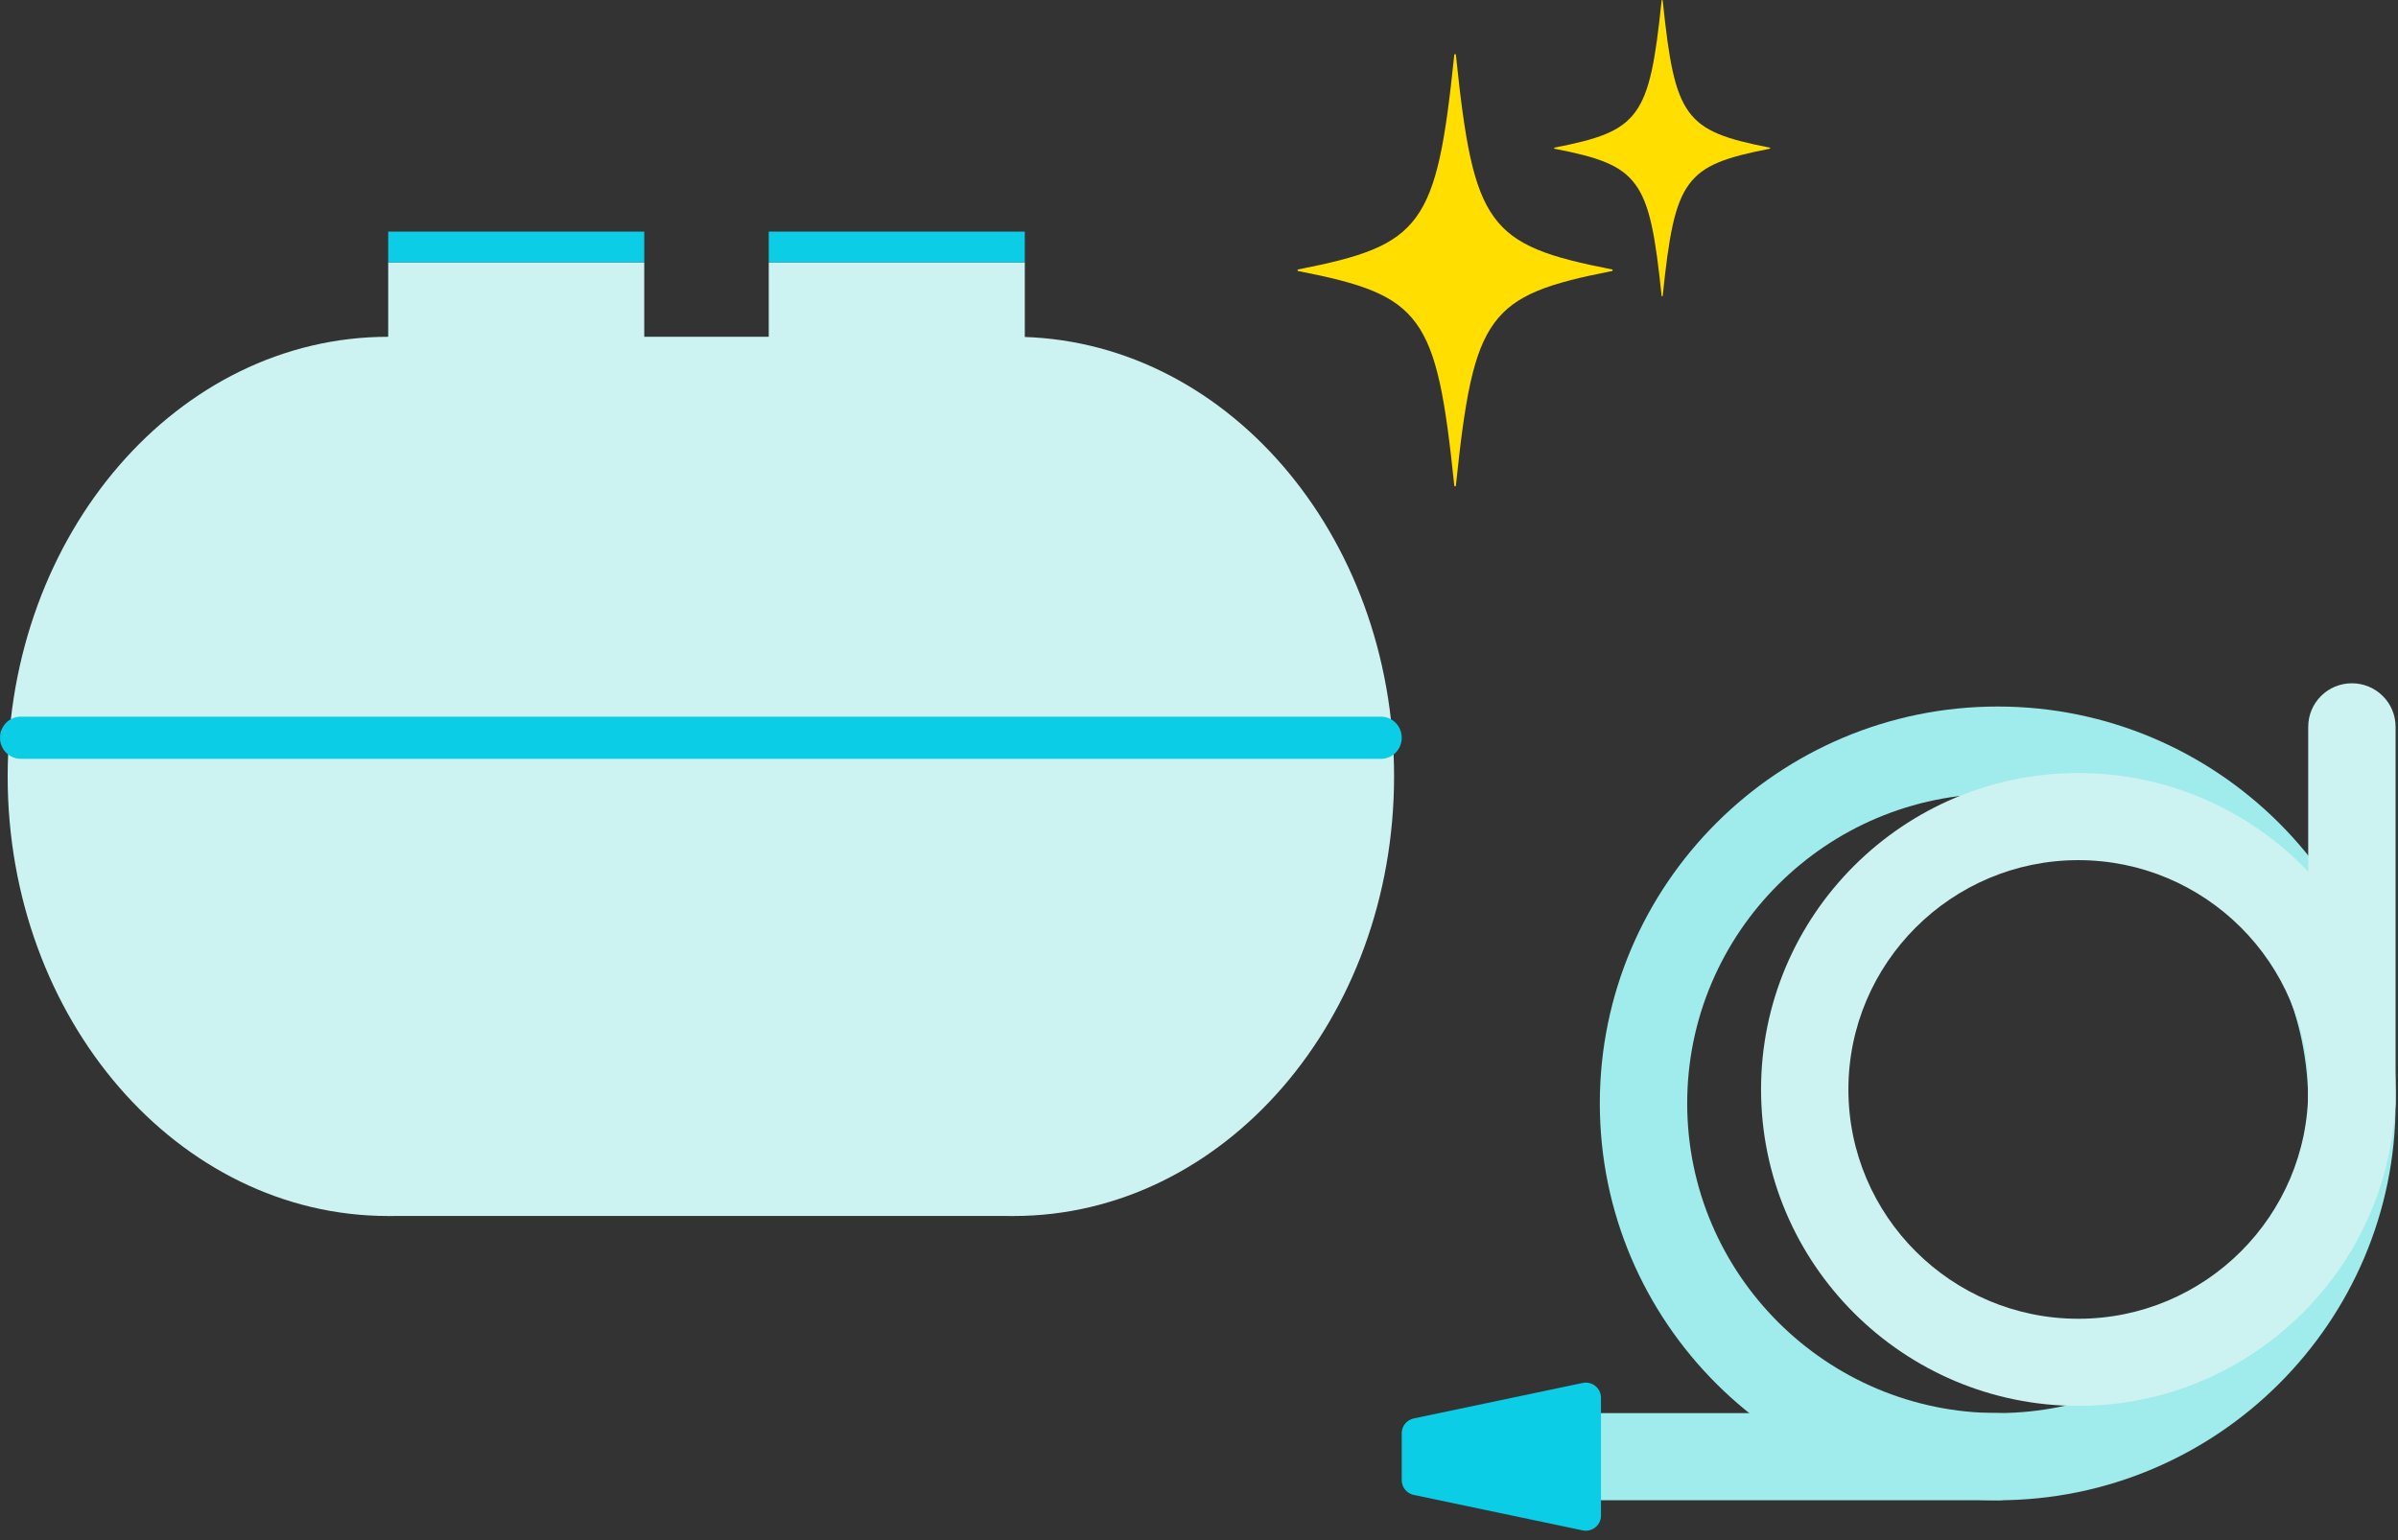
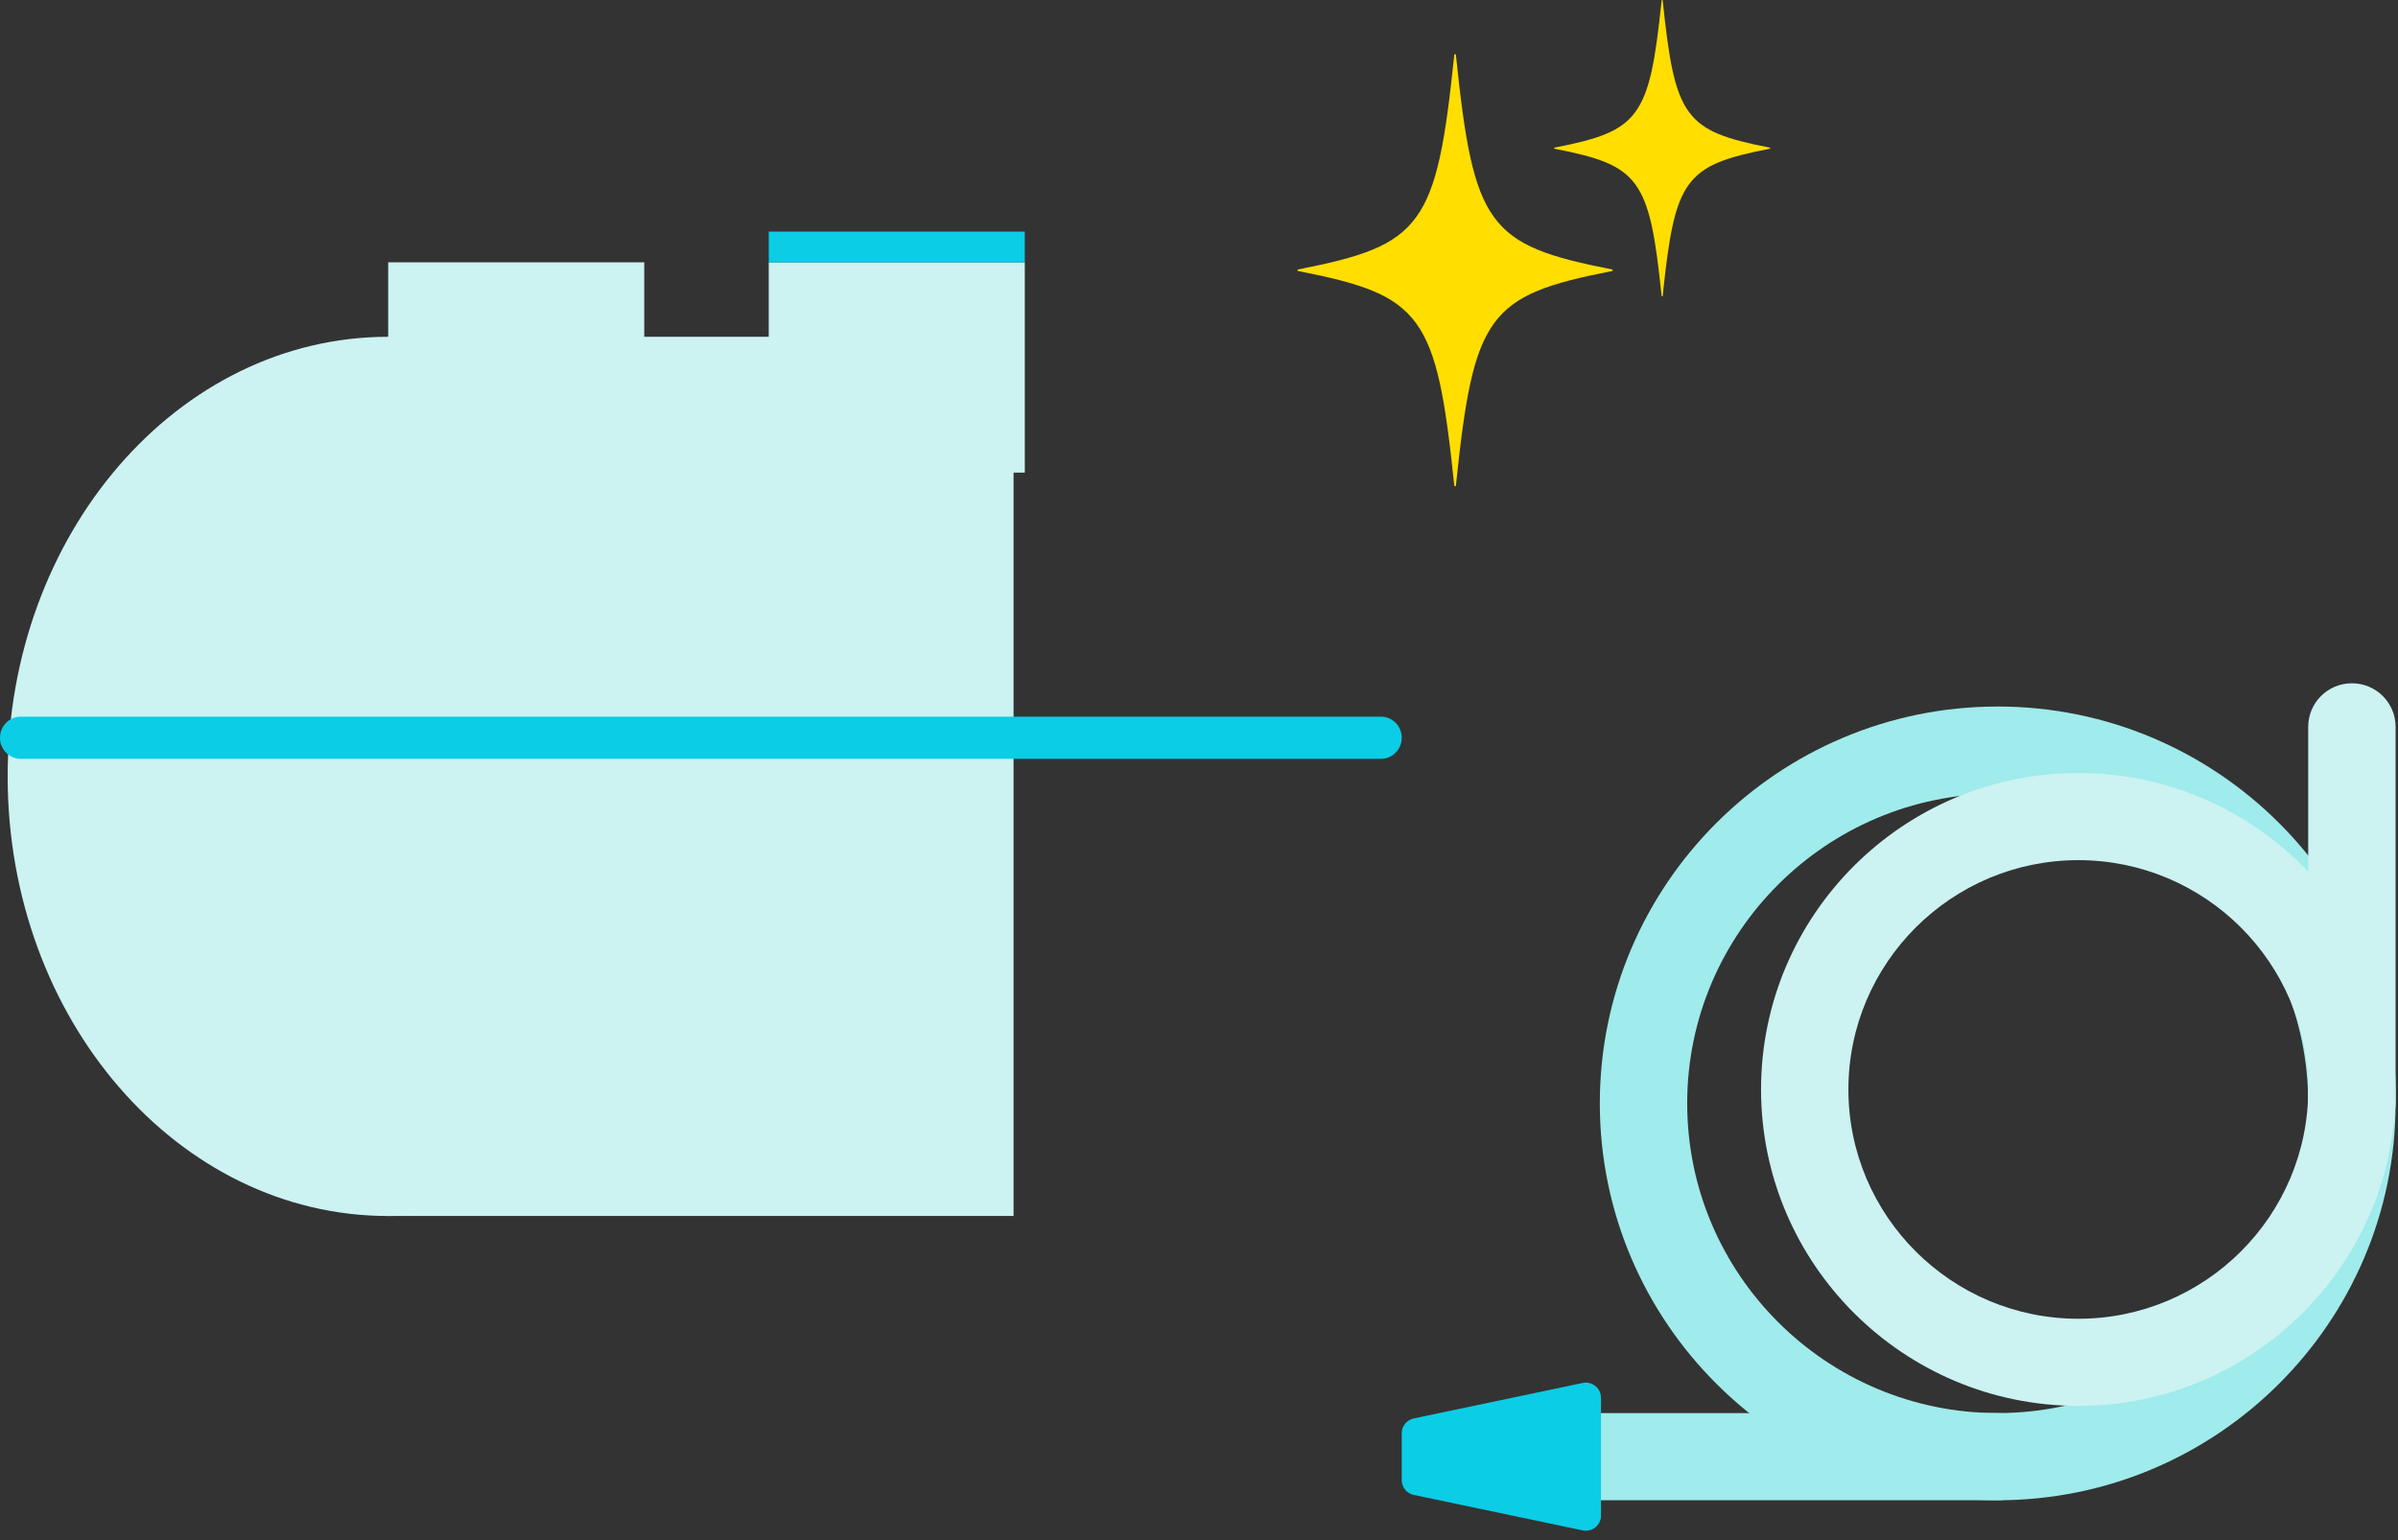
<svg xmlns="http://www.w3.org/2000/svg" width="207" height="133" viewBox="0 0 207 133" fill="none">
  <rect x="0" y="0" width="207" height="133" fill="#333333" stroke="none" />
  <path d="M133.127 129.545H172.446C174.529 129.545 176.217 127.861 176.217 125.783C176.217 123.705 174.529 122.021 172.446 122.021H133.127C131.044 122.021 129.356 123.705 129.356 125.783C129.356 127.861 131.044 129.545 133.127 129.545Z" fill="#A0EBEB" />
  <path d="M122.039 129.084L136.622 132.147C137.435 132.318 138.2 131.698 138.2 130.871V120.692C138.2 119.863 137.435 119.245 136.622 119.416L122.039 122.479C121.434 122.606 121 123.14 121 123.755V127.808C121 128.426 121.434 128.959 122.039 129.087V129.084Z" fill="#0BCDE5" />
  <path d="M172.446 129.545C191.386 129.545 206.793 114.171 206.793 95.275C206.793 76.379 191.386 61.007 172.446 61.007C153.506 61.007 138.099 76.379 138.099 95.275C138.099 114.171 153.508 129.542 172.446 129.542V129.545ZM172.446 68.534C187.225 68.534 199.249 80.53 199.249 95.275C199.249 110.02 187.225 122.016 172.446 122.016C157.667 122.016 145.642 110.02 145.642 95.275C145.642 80.53 157.667 68.534 172.446 68.534Z" fill="#A0EBEB" />
  <path d="M179.405 121.397C194.506 121.397 206.793 109.14 206.793 94.072C206.793 79.004 194.506 66.747 179.405 66.747C164.304 66.747 152.017 79.006 152.017 94.072C152.017 109.138 164.304 121.397 179.405 121.397ZM179.405 74.273C190.347 74.273 199.251 83.155 199.251 94.074C199.251 104.993 190.349 113.873 179.405 113.873C168.46 113.873 159.558 104.991 159.558 94.074C159.558 83.157 168.46 74.273 179.405 74.273Z" fill="#CCF2F2" />
  <path d="M203.02 99.039C205.103 99.039 206.793 97.355 206.793 95.277V62.762C206.793 60.684 205.105 59 203.02 59C200.935 59 199.249 60.684 199.249 62.762V95.275C199.249 97.353 200.937 99.037 203.02 99.037V99.039Z" fill="#CCF2F2" />
  <g clip-path="url(#clip0_2817_1092)">
    <path d="M87.493 29.078H33.51V104.997H87.493V29.078Z" fill="#CCF2F2" />
    <path d="M33.51 105C51.652 105 66.359 88.005 66.359 67.041C66.359 46.076 51.652 29.081 33.51 29.081C15.368 29.081 0.661 46.076 0.661 67.041C0.661 88.005 15.368 105 33.51 105Z" fill="#CCF2F2" />
-     <path d="M87.49 105C105.632 105 120.339 88.005 120.339 67.041C120.339 46.076 105.632 29.081 87.49 29.081C69.348 29.081 54.641 46.076 54.641 67.041C54.641 88.005 69.348 105 87.49 105Z" fill="#CCF2F2" />
    <path d="M55.613 22.649H33.51V40.809H55.613V22.649Z" fill="#CCF2F2" />
    <path d="M88.463 22.649H66.36V40.809H88.463V22.649Z" fill="#CCF2F2" />
-     <path d="M55.613 20H33.51V22.649H55.613V20Z" fill="#0BCDE5" />
+     <path d="M55.613 20H33.51V22.649V20Z" fill="#0BCDE5" />
    <path d="M88.462 20H66.359V22.649H88.462V20Z" fill="#0BCDE5" />
    <path d="M119.206 61.882H1.794C0.803 61.882 0 62.697 0 63.702V63.705C0 64.71 0.803 65.524 1.794 65.524H119.206C120.197 65.524 121 64.71 121 63.705V63.702C121 62.697 120.197 61.882 119.206 61.882Z" fill="#0BCDE5" />
  </g>
  <path d="M112.056 23.403C117.508 24.468 120.423 25.416 122.244 27.917C124.069 30.425 124.76 34.435 125.537 41.937C125.541 41.973 125.571 42 125.606 42C125.642 42 125.673 41.973 125.676 41.937C126.453 34.436 127.144 30.425 128.97 27.917C130.79 25.416 133.705 24.468 139.157 23.403C139.19 23.397 139.214 23.368 139.214 23.334C139.214 23.3 139.19 23.271 139.157 23.265C133.705 22.2 130.79 21.253 128.97 18.751C127.144 16.244 126.453 12.232 125.676 4.732C125.673 4.696 125.643 4.669 125.606 4.669C125.57 4.669 125.54 4.696 125.537 4.732C124.76 12.233 124.069 16.244 122.244 18.751C120.423 21.253 117.508 22.2 112.056 23.265C112.024 23.272 112 23.3 112 23.334C112 23.368 112.024 23.397 112.056 23.403Z" fill="#FFDE00" />
  <path d="M134.191 12.842C137.929 13.573 139.927 14.222 141.175 15.937C142.427 17.655 142.9 20.405 143.433 25.547C143.435 25.571 143.456 25.59 143.48 25.59C143.505 25.59 143.526 25.571 143.528 25.547C144.061 20.405 144.534 17.655 145.786 15.937C147.034 14.222 149.033 13.573 152.769 12.842C152.792 12.838 152.808 12.818 152.808 12.795C152.808 12.772 152.792 12.752 152.769 12.748C149.032 12.017 147.034 11.369 145.786 9.654C144.535 7.935 144.061 5.185 143.528 0.044C143.526 0.019 143.505 4.95911e-05 143.48 4.95911e-05C143.456 4.95911e-05 143.435 0.019 143.433 0.044C142.9 5.185 142.427 7.935 141.175 9.654C139.927 11.369 137.929 12.018 134.191 12.748C134.169 12.752 134.153 12.772 134.153 12.795C134.153 12.818 134.169 12.838 134.191 12.842Z" fill="#FFDE00" />
  <defs>
    <clipPath id="clip0_2817_1092">
      <rect width="121" height="85" fill="white" transform="translate(0 20)" />
    </clipPath>
  </defs>
</svg>